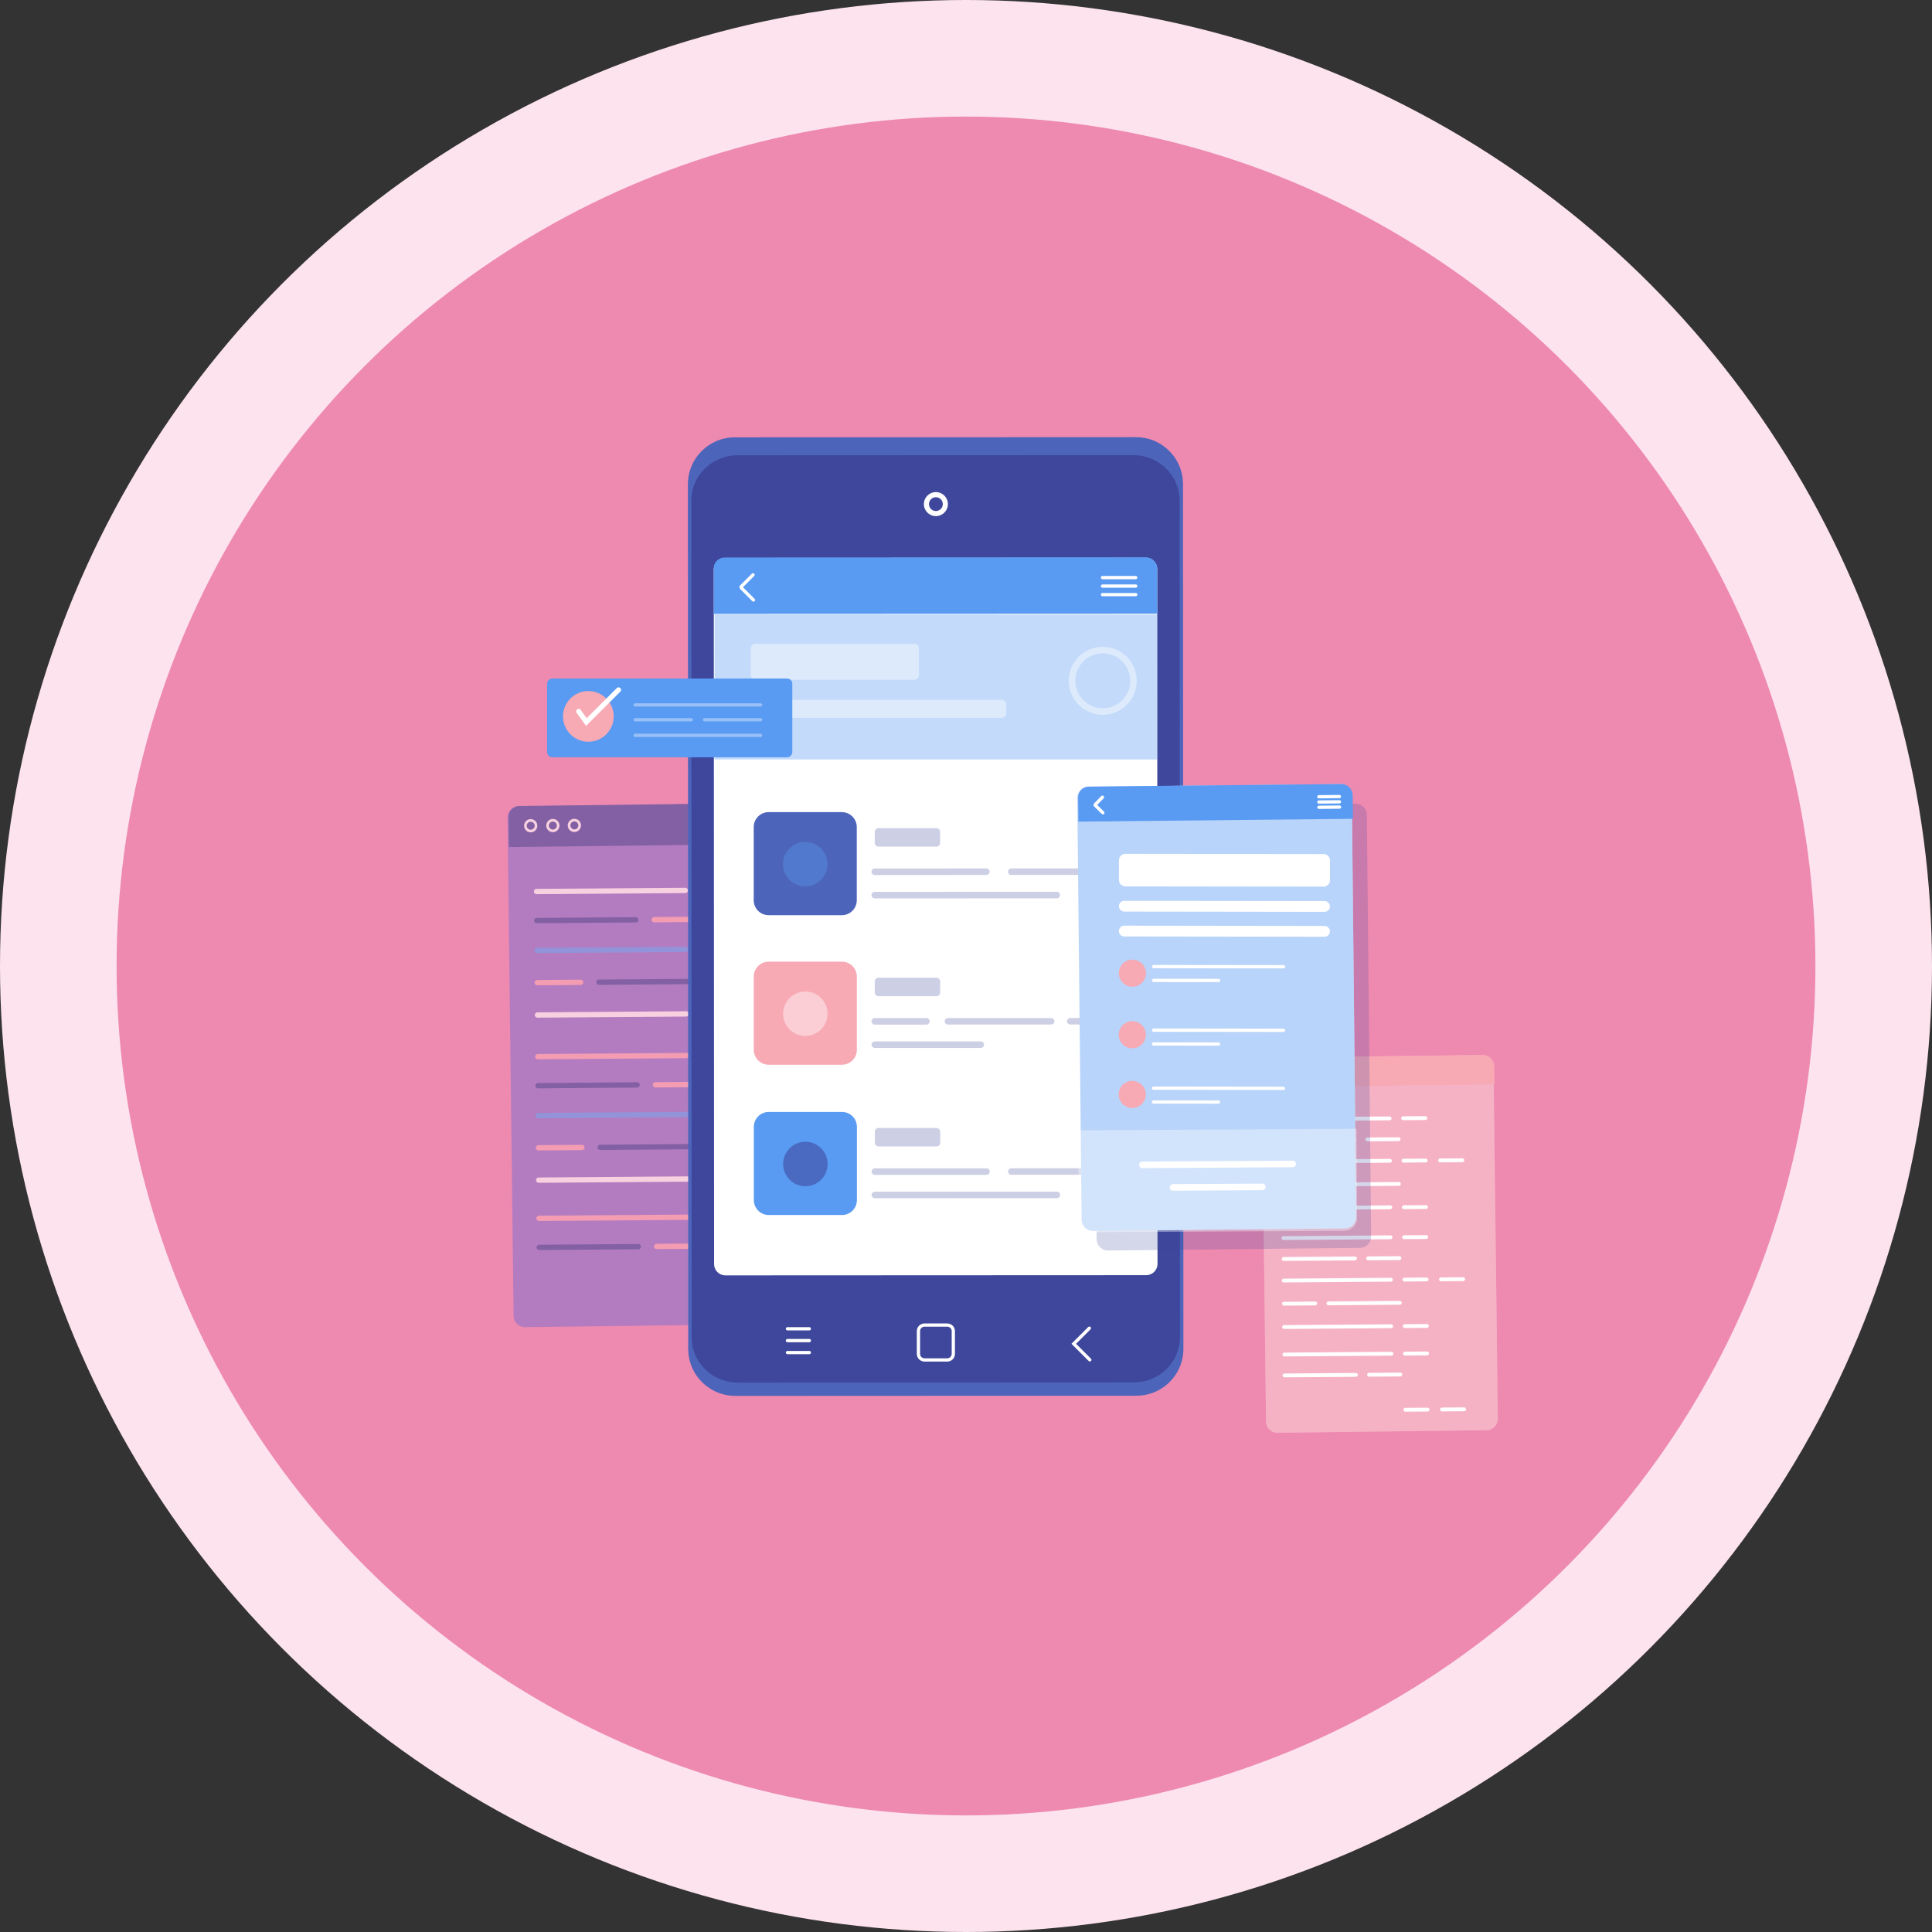
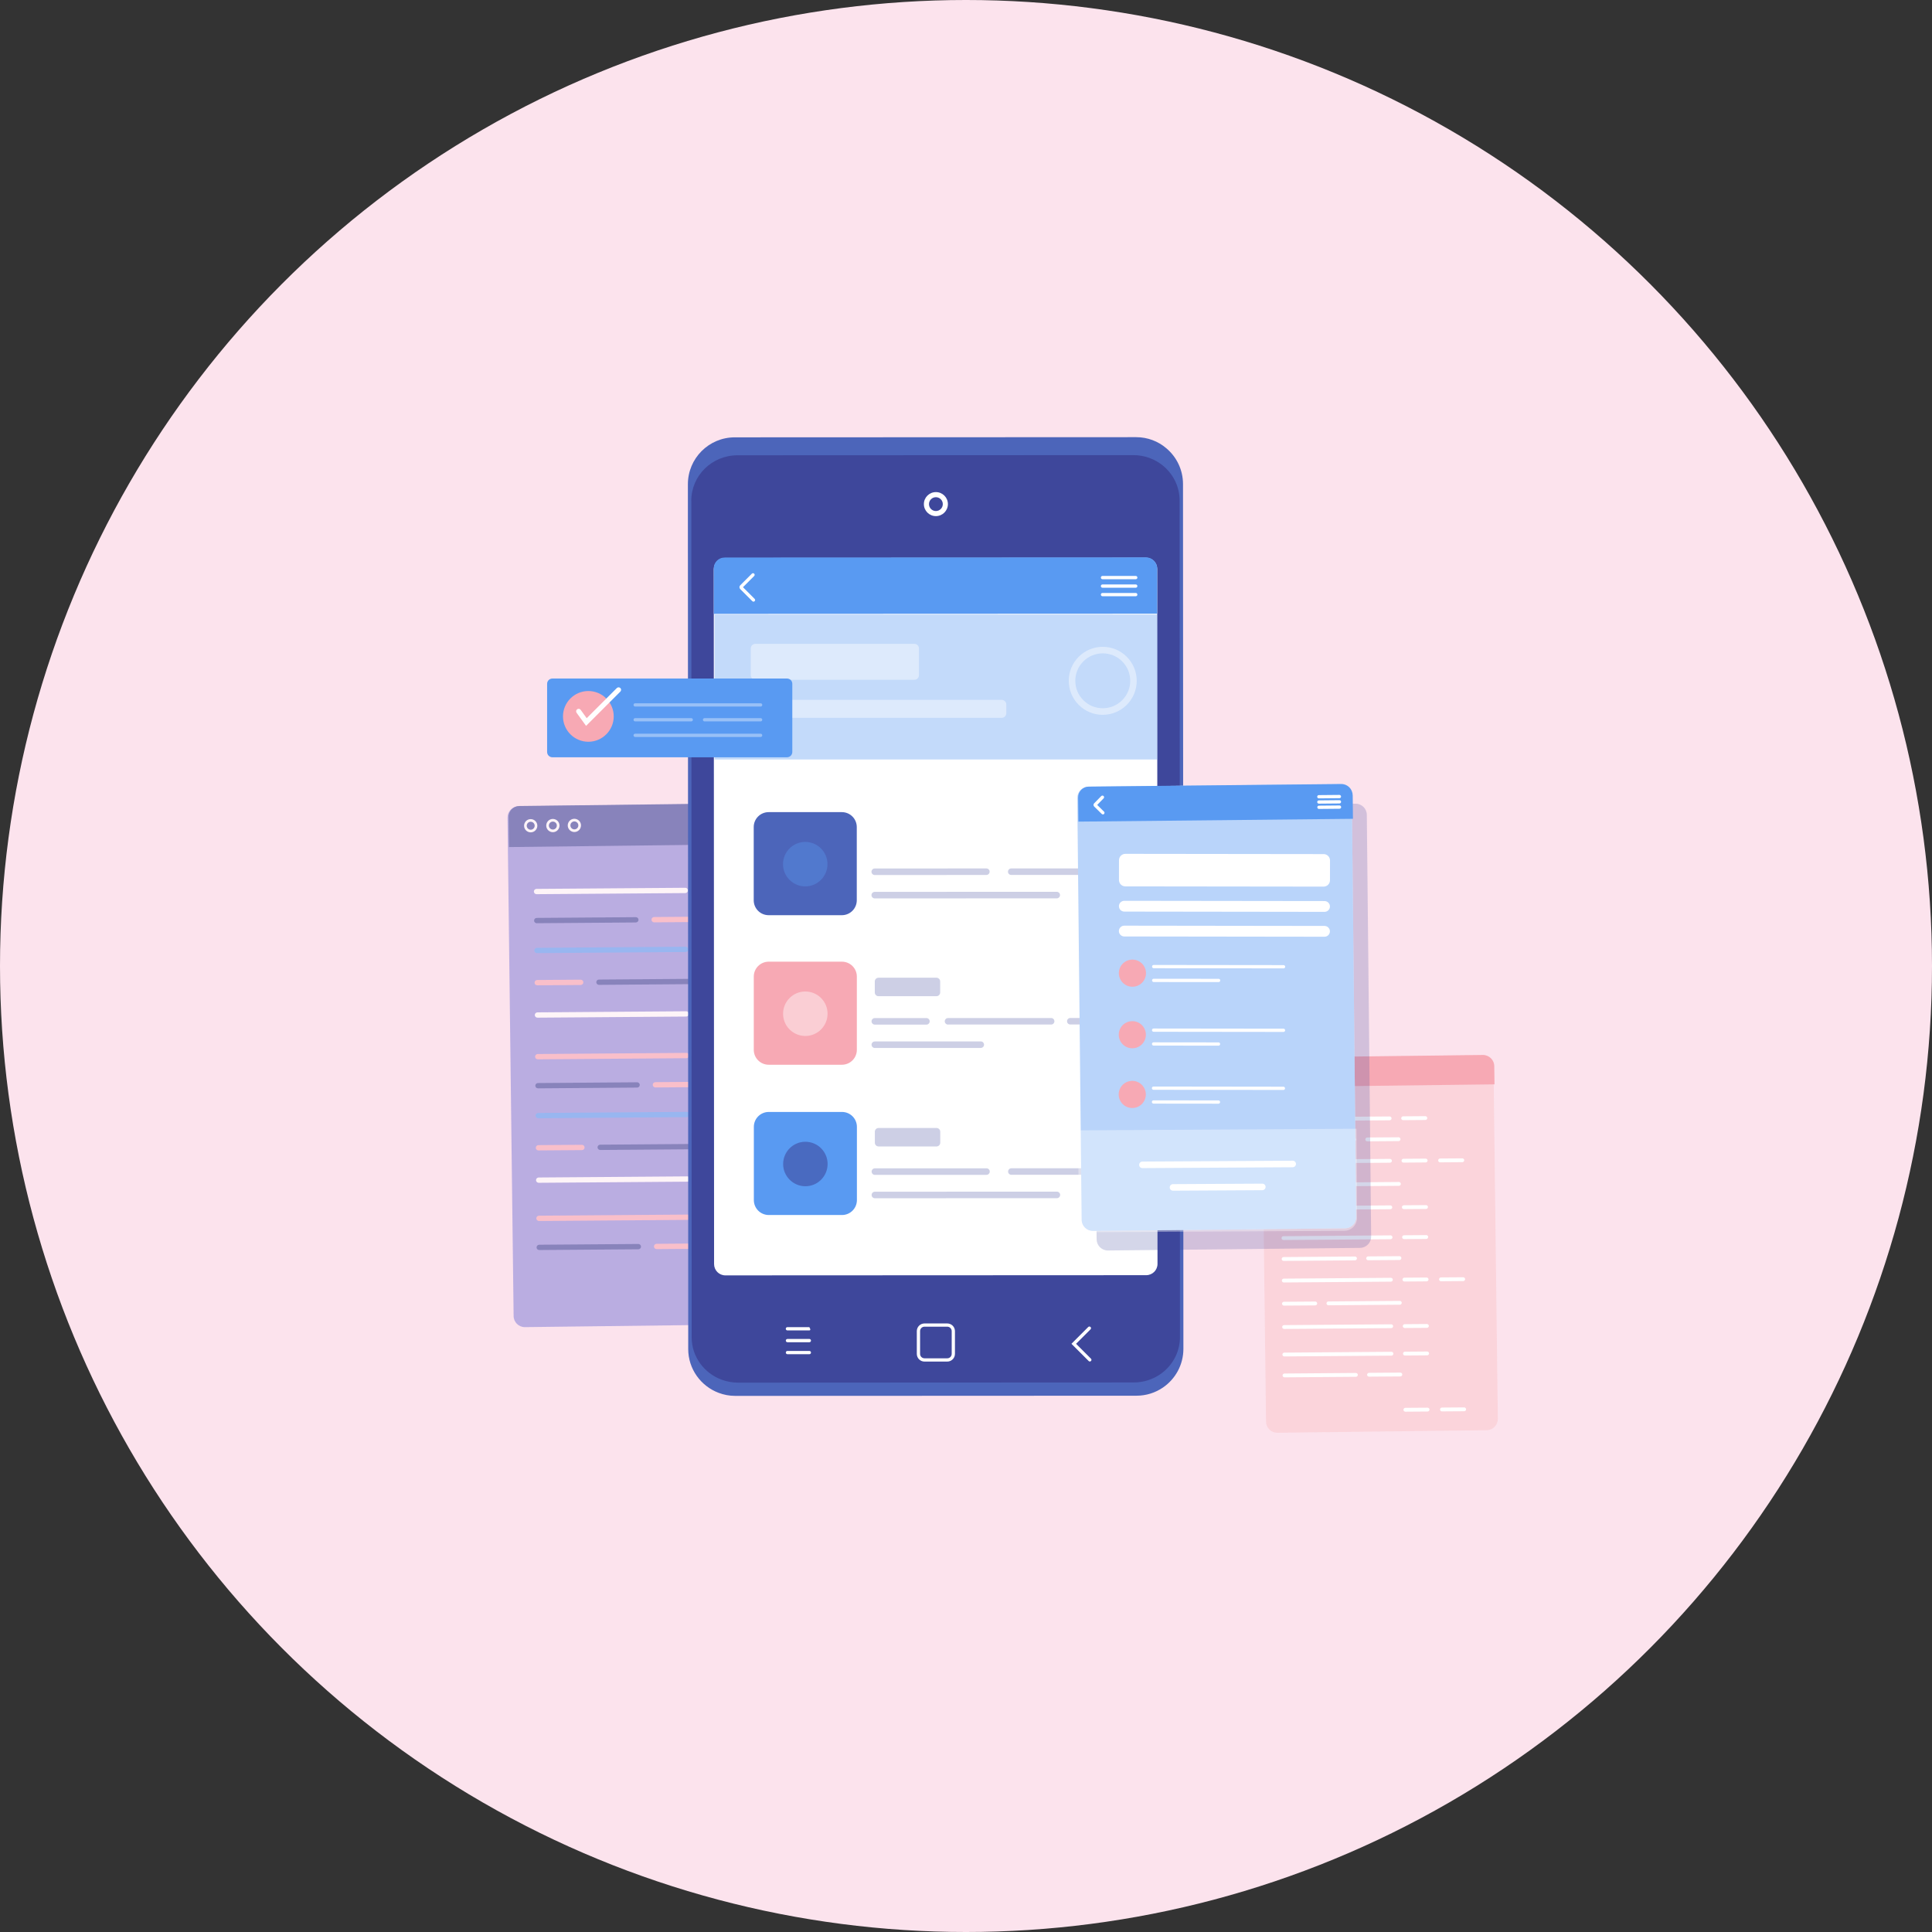
<svg xmlns="http://www.w3.org/2000/svg" width="137" height="137" viewBox="0 0 137 137" fill="none">
  <rect x="0" y="0" width="137" height="137" fill="#333333" stroke="none" />
  <circle cx="68.5" cy="68.5" r="68.5" fill="#FCE3ED" />
-   <circle cx="68.5" cy="68.5" r="60.233" fill="#EE89B0" />
  <g opacity="0.61">
    <path opacity="0.74" d="M58.008 56.916L36.775 57.175C36.336 57.181 35.984 57.541 35.989 57.981L36.421 93.322C36.426 93.761 36.787 94.114 37.227 94.108L58.459 93.849C58.899 93.843 59.251 93.483 59.246 93.043L58.814 57.702C58.809 57.263 58.448 56.91 58.008 56.916Z" fill="#6D6CD4" />
    <path d="M58.892 57.691L58.917 59.791L36.09 60.067L36.065 57.928C36.06 57.505 36.397 57.162 36.819 57.155L58.079 56.897C58.522 56.892 58.885 57.248 58.892 57.688V57.691Z" fill="#3E479B" />
    <path d="M37.636 59.023C37.376 59.023 37.165 58.817 37.163 58.557C37.163 58.297 37.369 58.086 37.629 58.084C37.889 58.084 38.1 58.29 38.103 58.55C38.103 58.81 37.896 59.021 37.636 59.023ZM37.632 58.272C37.476 58.272 37.351 58.399 37.351 58.555C37.351 58.71 37.478 58.836 37.634 58.836C37.789 58.836 37.915 58.708 37.915 58.552C37.915 58.397 37.787 58.272 37.632 58.272Z" fill="white" />
    <path d="M39.208 59.011C38.947 59.011 38.736 58.805 38.734 58.545C38.734 58.285 38.941 58.074 39.2 58.071C39.461 58.071 39.672 58.278 39.674 58.538C39.674 58.798 39.467 59.009 39.208 59.011ZM39.203 58.259C39.047 58.259 38.922 58.387 38.922 58.542C38.922 58.698 39.05 58.823 39.205 58.823C39.361 58.823 39.486 58.696 39.486 58.54C39.486 58.385 39.358 58.259 39.203 58.259Z" fill="white" />
    <path d="M40.732 59C40.472 59 40.261 58.794 40.259 58.533C40.259 58.274 40.465 58.062 40.725 58.06C40.985 58.06 41.197 58.267 41.199 58.527C41.199 58.786 40.992 58.998 40.732 59ZM40.728 58.248C40.572 58.248 40.447 58.376 40.447 58.531C40.447 58.687 40.575 58.812 40.73 58.812C40.886 58.812 41.011 58.684 41.011 58.529C41.011 58.373 40.883 58.248 40.728 58.248Z" fill="white" />
    <path d="M48.596 63.329L38.047 63.407C37.943 63.407 37.859 63.324 37.857 63.222C37.857 63.117 37.94 63.034 38.042 63.032L48.591 62.953C48.696 62.953 48.779 63.036 48.781 63.138C48.781 63.243 48.698 63.326 48.596 63.329Z" fill="white" />
    <path d="M52.11 63.303L49.921 63.319C49.817 63.319 49.733 63.235 49.731 63.133C49.731 63.029 49.814 62.945 49.916 62.943L52.105 62.927C52.209 62.927 52.293 63.01 52.295 63.112C52.295 63.217 52.212 63.3 52.11 63.303Z" fill="#3E479B" />
    <path d="M48.661 72.085L38.112 72.164C38.008 72.164 37.924 72.081 37.922 71.979C37.922 71.874 38.005 71.791 38.107 71.788L48.656 71.71C48.761 71.71 48.844 71.793 48.846 71.895C48.846 72 48.763 72.083 48.661 72.085Z" fill="white" />
    <path d="M52.177 72.06L49.988 72.076C49.884 72.076 49.8 71.993 49.798 71.891C49.798 71.786 49.882 71.703 49.984 71.7L52.172 71.684C52.277 71.684 52.36 71.768 52.363 71.87C52.363 71.974 52.279 72.058 52.177 72.06Z" fill="#599AF2" />
    <path d="M48.626 67.508L38.077 67.587C37.973 67.587 37.889 67.504 37.887 67.402C37.887 67.297 37.97 67.214 38.072 67.211L48.621 67.132C48.726 67.132 48.809 67.216 48.812 67.318C48.812 67.422 48.728 67.506 48.626 67.508Z" fill="#599AF2" />
    <path d="M52.142 67.483L49.953 67.5C49.849 67.5 49.766 67.416 49.763 67.314C49.763 67.21 49.847 67.126 49.949 67.124L52.138 67.107C52.242 67.107 52.325 67.191 52.328 67.293C52.328 67.397 52.244 67.481 52.142 67.483Z" fill="white" />
    <path d="M55.746 67.455L53.558 67.471C53.453 67.471 53.37 67.388 53.368 67.286C53.368 67.181 53.451 67.098 53.553 67.095L55.742 67.079C55.846 67.079 55.93 67.163 55.932 67.265C55.932 67.369 55.849 67.453 55.746 67.455Z" fill="#3E479B" />
    <path d="M45.093 65.413L38.061 65.466C37.956 65.466 37.873 65.382 37.871 65.28C37.871 65.176 37.954 65.092 38.056 65.09L45.089 65.037C45.193 65.037 45.277 65.12 45.279 65.222C45.279 65.327 45.196 65.41 45.093 65.413Z" fill="#3E479B" />
    <path d="M49.473 65.38L46.389 65.404C46.284 65.404 46.201 65.32 46.198 65.218C46.198 65.114 46.282 65.03 46.384 65.028L49.468 65.004C49.573 65.004 49.657 65.088 49.659 65.19C49.659 65.294 49.575 65.378 49.473 65.38Z" fill="#F7A9B4" />
    <path d="M49.505 69.783L42.473 69.837C42.369 69.837 42.285 69.753 42.283 69.651C42.283 69.546 42.366 69.463 42.468 69.461L49.501 69.407C49.605 69.407 49.689 69.491 49.691 69.593C49.691 69.697 49.608 69.781 49.505 69.783Z" fill="#3E479B" />
    <path d="M41.18 69.846L38.096 69.869C37.991 69.869 37.908 69.785 37.906 69.683C37.906 69.579 37.989 69.495 38.091 69.493L41.176 69.47C41.28 69.47 41.364 69.553 41.366 69.655C41.366 69.76 41.282 69.843 41.18 69.846Z" fill="#F7A9B4" />
    <path d="M48.684 75.038L38.135 75.117C38.031 75.117 37.947 75.034 37.945 74.931C37.945 74.827 38.028 74.743 38.131 74.741L48.679 74.662C48.784 74.662 48.867 74.746 48.87 74.848C48.87 74.952 48.786 75.036 48.684 75.038Z" fill="#F7A9B4" />
-     <path d="M52.2 75.012L50.011 75.028C49.907 75.028 49.824 74.945 49.821 74.843C49.821 74.738 49.905 74.655 50.007 74.653L52.196 74.636C52.3 74.636 52.384 74.72 52.386 74.822C52.386 74.926 52.302 75.01 52.2 75.012Z" fill="#3E479B" />
    <path d="M48.749 83.794L38.2 83.873C38.096 83.873 38.012 83.79 38.01 83.688C38.01 83.583 38.093 83.5 38.196 83.497L48.744 83.418C48.849 83.418 48.932 83.502 48.935 83.604C48.935 83.709 48.851 83.792 48.749 83.794Z" fill="white" />
    <path d="M52.265 83.769L50.077 83.785C49.972 83.785 49.889 83.702 49.886 83.6C49.886 83.495 49.97 83.412 50.072 83.409L52.261 83.393C52.365 83.393 52.449 83.477 52.451 83.579C52.451 83.683 52.367 83.767 52.265 83.769Z" fill="#599AF2" />
    <path d="M48.714 79.218L38.165 79.297C38.061 79.297 37.977 79.213 37.975 79.111C37.975 79.007 38.059 78.923 38.161 78.921L48.709 78.842C48.814 78.842 48.898 78.925 48.9 79.028C48.9 79.132 48.816 79.216 48.714 79.218Z" fill="#599AF2" />
    <path d="M52.23 79.192L50.042 79.209C49.937 79.209 49.854 79.125 49.851 79.023C49.851 78.918 49.935 78.835 50.037 78.833L52.226 78.816C52.33 78.816 52.414 78.9 52.416 79.002C52.416 79.106 52.333 79.19 52.23 79.192Z" fill="white" />
    <path d="M55.835 79.164L53.646 79.18C53.542 79.18 53.458 79.097 53.456 78.995C53.453 78.892 53.539 78.807 53.642 78.804L55.83 78.788C55.935 78.788 56.018 78.872 56.02 78.974C56.02 79.078 55.937 79.162 55.835 79.164Z" fill="#3E479B" />
    <path d="M45.182 77.122L38.149 77.175C38.045 77.175 37.961 77.091 37.959 76.989C37.959 76.885 38.042 76.801 38.145 76.799L45.177 76.746C45.282 76.746 45.365 76.829 45.367 76.931C45.367 77.036 45.284 77.119 45.182 77.122Z" fill="#3E479B" />
    <path d="M49.561 77.089L46.477 77.113C46.372 77.113 46.289 77.029 46.286 76.927C46.286 76.823 46.37 76.739 46.472 76.737L49.557 76.713C49.661 76.713 49.745 76.797 49.747 76.899C49.747 77.004 49.663 77.087 49.561 77.089Z" fill="#F7A9B4" />
    <path d="M49.594 81.492L42.561 81.546C42.457 81.546 42.373 81.462 42.371 81.36C42.371 81.255 42.455 81.172 42.557 81.17L49.589 81.116C49.694 81.116 49.777 81.2 49.779 81.302C49.779 81.406 49.696 81.49 49.594 81.492Z" fill="#3E479B" />
    <path d="M41.269 81.555L38.184 81.578C38.08 81.578 37.996 81.495 37.994 81.393C37.994 81.288 38.077 81.205 38.179 81.202L41.264 81.179C41.368 81.179 41.452 81.263 41.454 81.365C41.454 81.469 41.371 81.553 41.269 81.555Z" fill="#F7A9B4" />
    <path d="M48.77 86.503L38.221 86.582C38.117 86.582 38.033 86.498 38.031 86.396C38.031 86.292 38.114 86.208 38.216 86.206L48.765 86.127C48.87 86.127 48.953 86.21 48.956 86.313C48.956 86.417 48.872 86.501 48.77 86.503Z" fill="#F7A9B4" />
    <path d="M52.286 86.478L50.097 86.494C49.993 86.494 49.909 86.41 49.907 86.308C49.907 86.204 49.991 86.12 50.093 86.118L52.281 86.102C52.386 86.102 52.469 86.185 52.472 86.287C52.472 86.392 52.388 86.475 52.286 86.478Z" fill="#3E479B" />
    <path d="M52.328 92.006L50.139 92.022C50.035 92.022 49.951 91.939 49.949 91.836C49.949 91.732 50.032 91.648 50.135 91.646L52.323 91.63C52.428 91.63 52.511 91.713 52.514 91.816C52.514 91.92 52.43 92.004 52.328 92.006Z" fill="white" />
    <path d="M55.932 91.978L53.744 91.995C53.639 91.995 53.556 91.911 53.553 91.809C53.553 91.705 53.637 91.621 53.739 91.619L55.928 91.603C56.032 91.603 56.116 91.686 56.118 91.788C56.118 91.893 56.034 91.976 55.932 91.978Z" fill="#3E479B" />
    <path d="M45.27 88.588L38.237 88.641C38.133 88.641 38.049 88.558 38.047 88.456C38.047 88.351 38.131 88.268 38.233 88.265L45.265 88.212C45.37 88.212 45.453 88.296 45.456 88.398C45.456 88.502 45.372 88.586 45.27 88.588Z" fill="#3E479B" />
    <path d="M49.647 88.552L46.563 88.576C46.458 88.576 46.375 88.492 46.372 88.39C46.372 88.285 46.456 88.202 46.558 88.2L49.642 88.176C49.747 88.176 49.831 88.26 49.833 88.362C49.833 88.466 49.749 88.55 49.647 88.552Z" fill="#F7A9B4" />
  </g>
  <path d="M48.779 34.34V39.012L48.781 40.098L48.786 53.068L48.798 78.447L48.802 91.417V92.503V95.659C48.802 97.084 49.703 98.296 50.963 98.769C51.328 98.906 51.717 98.983 52.128 98.983H54.498L80.592 98.971C81.291 98.971 81.936 98.755 82.47 98.389C83.343 97.79 83.916 96.785 83.916 95.645L83.888 34.326C83.888 33.305 83.426 32.39 82.7 31.782C82.126 31.292 81.379 31 80.567 31L52.103 31.012C50.267 31.012 48.779 32.502 48.779 34.337V34.34Z" fill="#4C65BA" />
  <path d="M49.023 35.5V40.022L49.025 41.071L49.03 53.62L49.041 78.176L49.046 90.725V91.774V94.829C49.046 96.207 49.933 97.379 51.177 97.837C51.534 97.969 51.922 98.043 52.325 98.043H54.663L80.395 98.031C81.082 98.031 81.72 97.823 82.247 97.468C83.108 96.887 83.672 95.915 83.672 94.815L83.647 35.489C83.647 34.5 83.189 33.616 82.475 33.026C81.904 32.557 81.17 32.272 80.367 32.272L52.298 32.284C50.487 32.284 49.02 33.725 49.02 35.503L49.023 35.5Z" fill="#3E479B" />
  <path d="M82.059 40.344L82.08 89.625C82.08 90.066 81.723 90.421 81.284 90.424L51.434 90.438C50.993 90.438 50.638 90.08 50.636 89.641L50.615 40.361C50.615 39.92 50.972 39.562 51.411 39.562L81.261 39.548C81.702 39.548 82.057 39.906 82.059 40.344Z" fill="white" />
  <path d="M82.059 40.323V43.519L50.617 43.533V40.3C50.617 39.878 50.956 39.536 51.379 39.536L81.256 39.523C81.7 39.523 82.059 39.882 82.059 40.323Z" fill="#599AF2" />
  <path d="M78.178 41.073C78.114 41.073 78.062 41.022 78.062 40.957C78.062 40.892 78.114 40.841 78.178 40.841H80.537C80.602 40.841 80.653 40.892 80.653 40.957C80.653 41.022 80.602 41.073 80.537 41.073H78.178Z" fill="white" />
  <path d="M78.179 41.676C78.114 41.676 78.063 41.625 78.063 41.56C78.063 41.495 78.114 41.444 78.179 41.444H80.537C80.602 41.444 80.653 41.495 80.653 41.56C80.653 41.625 80.602 41.676 80.537 41.676H78.179Z" fill="white" />
  <path d="M78.179 42.28C78.114 42.28 78.063 42.229 78.063 42.164C78.063 42.099 78.114 42.048 78.179 42.048H80.537C80.602 42.048 80.653 42.099 80.653 42.164C80.653 42.229 80.602 42.28 80.537 42.28H78.179Z" fill="white" />
  <path d="M53.428 42.663C53.398 42.663 53.367 42.651 53.347 42.628L52.49 41.772C52.416 41.697 52.416 41.577 52.49 41.505L53.314 40.681C53.361 40.634 53.432 40.634 53.479 40.681C53.525 40.725 53.525 40.799 53.479 40.846L52.685 41.639L53.511 42.466C53.558 42.51 53.558 42.584 53.511 42.63C53.488 42.654 53.458 42.665 53.43 42.665L53.428 42.663Z" fill="white" />
  <path d="M66.365 36.598C65.896 36.598 65.513 36.218 65.513 35.746C65.513 35.278 65.894 34.895 66.365 34.895C66.834 34.895 67.217 35.275 67.217 35.746C67.217 36.215 66.836 36.598 66.365 36.598ZM66.365 35.257C66.093 35.257 65.875 35.477 65.875 35.749C65.875 36.018 66.096 36.238 66.365 36.238C66.495 36.238 66.618 36.187 66.711 36.094C66.804 36.002 66.855 35.879 66.855 35.746C66.855 35.614 66.804 35.493 66.711 35.401C66.618 35.308 66.495 35.257 66.365 35.257Z" fill="white" />
  <path d="M65.557 96.551C65.255 96.551 65.012 96.305 65.012 96.005V94.392C65.012 94.09 65.255 93.847 65.557 93.847H67.17C67.472 93.847 67.716 94.09 67.716 94.392V96.005C67.716 96.307 67.472 96.551 67.17 96.551H65.557ZM67.17 94.076H65.557C65.383 94.076 65.244 94.218 65.244 94.392V96.005C65.244 96.179 65.385 96.319 65.559 96.319H67.173C67.347 96.319 67.486 96.177 67.486 96.003V94.39C67.486 94.216 67.344 94.076 67.17 94.076Z" fill="white" />
-   <path d="M55.837 94.341C55.772 94.341 55.721 94.29 55.721 94.225C55.721 94.16 55.772 94.109 55.837 94.109H57.39C57.455 94.109 57.506 94.16 57.506 94.225C57.506 94.29 57.455 94.341 57.39 94.341H55.837Z" fill="white" />
+   <path d="M55.837 94.341C55.772 94.341 55.721 94.29 55.721 94.225C55.721 94.16 55.772 94.109 55.837 94.109H57.39C57.506 94.29 57.455 94.341 57.39 94.341H55.837Z" fill="white" />
  <path d="M55.839 95.179C55.774 95.179 55.723 95.128 55.723 95.063C55.723 94.998 55.774 94.947 55.839 94.947H57.392C57.457 94.947 57.508 94.998 57.508 95.063C57.508 95.128 57.457 95.179 57.392 95.179H55.839Z" fill="white" />
  <path d="M55.839 96.028C55.774 96.028 55.723 95.977 55.723 95.912C55.723 95.847 55.774 95.796 55.839 95.796H57.392C57.457 95.796 57.508 95.847 57.508 95.912C57.508 95.977 57.457 96.028 57.392 96.028H55.839Z" fill="white" />
  <path d="M77.28 96.546C77.25 96.546 77.22 96.534 77.199 96.511L75.978 95.29L77.167 94.1C77.213 94.053 77.285 94.053 77.331 94.1C77.378 94.146 77.378 94.218 77.331 94.264L76.305 95.29L77.362 96.346C77.408 96.393 77.408 96.465 77.362 96.511C77.338 96.534 77.308 96.546 77.28 96.546Z" fill="white" />
  <path opacity="0.36" d="M82.064 43.575H50.668V53.856H82.064V43.575Z" fill="#599AF2" />
  <path opacity="0.43" d="M64.838 45.655H53.565C53.384 45.655 53.238 45.801 53.238 45.982V47.876C53.238 48.057 53.384 48.203 53.565 48.203H64.838C65.019 48.203 65.165 48.057 65.165 47.876V45.982C65.165 45.801 65.019 45.655 64.838 45.655Z" fill="white" />
  <path opacity="0.43" d="M71.03 49.628H53.565C53.384 49.628 53.238 49.775 53.238 49.956V50.575C53.238 50.756 53.384 50.903 53.565 50.903H71.03C71.211 50.903 71.357 50.756 71.357 50.575V49.956C71.357 49.775 71.211 49.628 71.03 49.628Z" fill="white" />
  <path opacity="0.43" d="M78.197 50.689C77.554 50.689 76.948 50.438 76.493 49.983C76.039 49.528 75.788 48.922 75.786 48.279C75.786 47.637 76.036 47.031 76.491 46.574C76.946 46.119 77.552 45.868 78.195 45.866C78.838 45.866 79.444 46.116 79.898 46.571C80.353 47.026 80.604 47.632 80.606 48.275C80.606 48.918 80.356 49.523 79.901 49.981C79.446 50.436 78.84 50.686 78.197 50.689ZM78.197 46.33C77.677 46.33 77.188 46.532 76.821 46.901C76.454 47.27 76.25 47.757 76.252 48.277C76.252 48.797 76.454 49.287 76.823 49.654C77.19 50.02 77.68 50.222 78.199 50.222C78.719 50.222 79.209 50.02 79.576 49.651C79.942 49.282 80.147 48.795 80.144 48.275C80.144 47.755 79.942 47.265 79.573 46.898C79.207 46.532 78.717 46.33 78.197 46.33Z" fill="white" />
  <path d="M59.697 57.589H54.505C53.92 57.589 53.447 58.063 53.447 58.647V63.839C53.447 64.424 53.92 64.897 54.505 64.897H59.697C60.281 64.897 60.755 64.424 60.755 63.839V58.647C60.755 58.063 60.281 57.589 59.697 57.589Z" fill="#4C65BA" />
  <g opacity="0.36">
    <path d="M58.678 61.277C58.678 62.147 57.972 62.855 57.102 62.855C56.232 62.855 55.524 62.149 55.524 61.279C55.524 60.409 56.229 59.701 57.1 59.701C57.97 59.701 58.678 60.406 58.678 61.277Z" fill="#599AF2" />
  </g>
  <g opacity="0.26">
-     <path d="M66.4 58.724H62.292C62.146 58.724 62.027 58.843 62.027 58.989V59.771C62.027 59.917 62.146 60.035 62.292 60.035H66.4C66.546 60.035 66.664 59.917 66.664 59.771V58.989C66.664 58.843 66.546 58.724 66.4 58.724Z" fill="#3E479B" />
    <path d="M62.029 62.049C61.902 62.049 61.797 61.945 61.797 61.817C61.797 61.69 61.902 61.585 62.029 61.585L69.944 61.581C70.072 61.581 70.176 61.685 70.176 61.813C70.176 61.94 70.072 62.045 69.944 62.045L62.029 62.049Z" fill="#3E479B" />
    <path d="M62.029 63.707C61.902 63.707 61.797 63.603 61.797 63.475C61.797 63.347 61.902 63.243 62.029 63.243L74.936 63.238C75.064 63.238 75.168 63.343 75.168 63.47C75.168 63.598 75.064 63.703 74.936 63.703L62.029 63.707Z" fill="#3E479B" />
    <path d="M71.708 62.045C71.58 62.045 71.476 61.94 71.476 61.813C71.476 61.685 71.58 61.581 71.708 61.581H79.622C79.75 61.578 79.854 61.68 79.854 61.808C79.854 61.936 79.75 62.04 79.622 62.04H71.708V62.045Z" fill="#3E479B" />
  </g>
  <path d="M59.706 78.849H54.514C53.93 78.849 53.456 79.323 53.456 79.907V85.099C53.456 85.684 53.93 86.158 54.514 86.158H59.706C60.291 86.158 60.764 85.684 60.764 85.099V79.907C60.764 79.323 60.291 78.849 59.706 78.849Z" fill="#599AF2" />
  <g opacity="0.57">
    <path d="M58.687 82.539C58.687 83.41 57.982 84.118 57.111 84.118C56.241 84.118 55.533 83.412 55.533 82.542C55.533 81.671 56.239 80.963 57.109 80.963C57.979 80.963 58.687 81.669 58.687 82.539Z" fill="#3E479B" />
  </g>
  <g opacity="0.26">
    <path d="M66.409 79.986H62.301C62.155 79.986 62.036 80.104 62.036 80.25V81.033C62.036 81.179 62.155 81.297 62.301 81.297H66.409C66.555 81.297 66.674 81.179 66.674 81.033V80.25C66.674 80.104 66.555 79.986 66.409 79.986Z" fill="#3E479B" />
    <path d="M62.039 83.312C61.911 83.312 61.807 83.207 61.807 83.08C61.807 82.952 61.911 82.847 62.039 82.847H69.953V82.845C70.081 82.845 70.185 82.95 70.185 83.077C70.185 83.205 70.081 83.309 69.953 83.309H62.039V83.312Z" fill="#3E479B" />
    <path d="M62.039 84.969C61.911 84.969 61.807 84.865 61.807 84.737C61.807 84.61 61.911 84.505 62.039 84.505L74.945 84.501C75.073 84.501 75.178 84.605 75.178 84.733C75.178 84.86 75.073 84.965 74.945 84.965L62.039 84.969Z" fill="#3E479B" />
    <path d="M71.717 83.308C71.59 83.308 71.485 83.203 71.485 83.075C71.485 82.948 71.59 82.843 71.717 82.843H79.632C79.759 82.841 79.864 82.943 79.864 83.073C79.864 83.203 79.759 83.305 79.632 83.305H71.717V83.308Z" fill="#3E479B" />
  </g>
  <path d="M59.702 68.193H54.51C53.925 68.193 53.451 68.667 53.451 69.252V74.444C53.451 75.028 53.925 75.502 54.51 75.502H59.702C60.286 75.502 60.76 75.028 60.76 74.444V69.252C60.76 68.667 60.286 68.193 59.702 68.193Z" fill="#F7A9B4" />
  <path opacity="0.43" d="M58.683 71.883C58.683 72.754 57.977 73.462 57.107 73.462C56.236 73.462 55.529 72.756 55.529 71.886C55.529 71.016 56.234 70.308 57.104 70.308C57.975 70.308 58.683 71.013 58.683 71.883Z" fill="white" />
  <g opacity="0.26">
    <path d="M66.404 69.331H62.296C62.15 69.331 62.032 69.449 62.032 69.595V70.377C62.032 70.523 62.15 70.642 62.296 70.642H66.404C66.551 70.642 66.669 70.523 66.669 70.377V69.595C66.669 69.449 66.551 69.331 66.404 69.331Z" fill="#3E479B" />
    <path d="M62.034 72.657C61.906 72.657 61.802 72.552 61.802 72.424C61.802 72.297 61.906 72.192 62.034 72.192H65.694C65.822 72.192 65.926 72.297 65.926 72.424C65.926 72.552 65.822 72.657 65.694 72.657H62.034Z" fill="#3E479B" />
    <path d="M62.034 74.314C61.906 74.314 61.802 74.209 61.802 74.082C61.802 73.954 61.906 73.85 62.034 73.85H69.547V73.847C69.675 73.847 69.779 73.952 69.779 74.079C69.779 74.207 69.675 74.311 69.547 74.311H62.034V74.314Z" fill="#3E479B" />
    <path d="M67.226 72.654C67.098 72.654 66.994 72.55 66.994 72.422C66.994 72.294 67.098 72.19 67.226 72.19H74.537C74.665 72.188 74.769 72.29 74.769 72.42C74.769 72.55 74.665 72.652 74.537 72.652H67.226V72.654Z" fill="#3E479B" />
    <path d="M75.897 72.649C75.769 72.649 75.665 72.545 75.665 72.417C75.665 72.29 75.769 72.185 75.897 72.185H79.557C79.685 72.185 79.789 72.287 79.789 72.415C79.789 72.543 79.685 72.647 79.557 72.647H75.897V72.649Z" fill="#3E479B" />
  </g>
  <path opacity="0.39" d="M105.101 74.822L90.255 75.003C89.816 75.008 89.464 75.369 89.469 75.809L89.775 100.813C89.78 101.252 90.141 101.604 90.58 101.599L105.426 101.418C105.866 101.412 106.218 101.052 106.213 100.612L105.907 75.608C105.902 75.168 105.541 74.816 105.101 74.822Z" fill="white" />
  <path opacity="0.39" d="M105.101 74.822L90.255 75.003C89.816 75.008 89.464 75.369 89.469 75.809L89.775 100.813C89.78 101.252 90.141 101.604 90.58 101.599L105.426 101.418C105.866 101.412 106.218 101.052 106.213 100.612L105.907 75.608C105.902 75.168 105.541 74.816 105.101 74.822Z" fill="#F7A9B4" />
  <path d="M105.96 75.604L105.977 76.892L89.54 77.092L89.523 75.764C89.519 75.342 89.855 74.998 90.278 74.991L105.15 74.81C105.594 74.805 105.956 75.161 105.963 75.602L105.96 75.604Z" fill="#F7A9B4" />
  <path d="M90.651 76.337C90.466 76.337 90.312 76.189 90.31 76.001C90.31 75.815 90.459 75.662 90.647 75.66C90.832 75.66 90.986 75.808 90.988 75.996C90.988 76.182 90.839 76.335 90.651 76.337ZM90.647 75.797C90.535 75.797 90.445 75.889 90.445 76.001C90.445 76.112 90.538 76.203 90.649 76.203C90.76 76.203 90.851 76.11 90.851 75.999C90.851 75.887 90.758 75.797 90.647 75.797Z" fill="white" />
  <path d="M91.782 76.331C91.596 76.331 91.443 76.183 91.44 75.995C91.438 75.806 91.589 75.656 91.777 75.653C91.963 75.653 92.116 75.802 92.118 75.99C92.118 76.175 91.97 76.329 91.782 76.331ZM91.777 75.79C91.665 75.79 91.575 75.883 91.575 75.995C91.575 76.106 91.668 76.196 91.779 76.196C91.891 76.196 91.981 76.104 91.981 75.992C91.981 75.881 91.888 75.79 91.777 75.79Z" fill="white" />
  <path d="M92.882 76.321C92.696 76.321 92.543 76.173 92.54 75.985C92.54 75.799 92.689 75.646 92.877 75.644C93.063 75.644 93.216 75.792 93.218 75.98C93.218 76.166 93.07 76.319 92.882 76.321ZM92.877 75.781C92.766 75.781 92.675 75.873 92.675 75.985C92.675 76.096 92.768 76.187 92.879 76.187C92.991 76.187 93.081 76.094 93.081 75.982C93.081 75.871 92.989 75.781 92.877 75.781Z" fill="white" />
  <path d="M98.543 79.441L90.946 79.499C90.872 79.499 90.809 79.438 90.809 79.364C90.809 79.29 90.87 79.227 90.944 79.227L98.54 79.169C98.615 79.169 98.677 79.229 98.677 79.304C98.677 79.378 98.617 79.441 98.543 79.441Z" fill="white" />
  <path d="M101.075 79.42L99.499 79.432C99.424 79.432 99.362 79.371 99.362 79.297C99.362 79.223 99.422 79.16 99.496 79.16L101.072 79.148C101.147 79.148 101.209 79.209 101.209 79.283C101.209 79.357 101.149 79.42 101.075 79.42Z" fill="white" />
  <path d="M98.591 85.747L90.995 85.805C90.921 85.805 90.858 85.745 90.858 85.671C90.858 85.596 90.918 85.534 90.993 85.534L98.589 85.476C98.663 85.476 98.726 85.536 98.726 85.61C98.726 85.684 98.666 85.747 98.591 85.747Z" fill="white" />
  <path d="M101.123 85.728L99.547 85.74C99.473 85.74 99.411 85.679 99.411 85.605C99.411 85.531 99.471 85.468 99.545 85.468L101.121 85.457C101.195 85.457 101.258 85.517 101.258 85.591C101.258 85.665 101.198 85.728 101.123 85.728Z" fill="white" />
  <path d="M98.566 82.449L90.969 82.507C90.895 82.507 90.832 82.447 90.832 82.372C90.832 82.298 90.893 82.235 90.967 82.235L98.563 82.177C98.638 82.177 98.7 82.238 98.7 82.312C98.7 82.386 98.64 82.449 98.566 82.449Z" fill="white" />
  <path d="M101.098 82.43L99.522 82.442C99.448 82.442 99.385 82.382 99.385 82.307C99.385 82.233 99.445 82.17 99.52 82.17L101.096 82.159C101.17 82.159 101.232 82.219 101.232 82.293C101.232 82.368 101.172 82.43 101.098 82.43Z" fill="white" />
  <path d="M103.695 82.411L102.119 82.423C102.045 82.423 101.982 82.362 101.982 82.288C101.982 82.214 102.043 82.151 102.117 82.151L103.693 82.14C103.767 82.14 103.83 82.2 103.83 82.274C103.83 82.349 103.769 82.411 103.695 82.411Z" fill="white" />
  <path d="M96.022 80.94L90.958 80.98C90.883 80.98 90.821 80.919 90.821 80.845C90.821 80.771 90.881 80.708 90.955 80.708L96.02 80.668C96.094 80.668 96.157 80.729 96.157 80.803C96.157 80.877 96.096 80.94 96.022 80.94Z" fill="white" />
  <path d="M99.176 80.917L96.955 80.933C96.881 80.933 96.818 80.873 96.818 80.798C96.818 80.724 96.879 80.661 96.953 80.661L99.174 80.645C99.248 80.645 99.311 80.705 99.311 80.78C99.311 80.854 99.251 80.917 99.176 80.917Z" fill="white" />
  <path d="M99.199 84.088L94.135 84.127C94.061 84.127 93.998 84.067 93.998 83.992C93.998 83.918 94.058 83.855 94.133 83.855L99.197 83.816C99.271 83.816 99.334 83.876 99.334 83.951C99.334 84.025 99.274 84.088 99.199 84.088Z" fill="white" />
  <path d="M93.204 84.133L90.983 84.15C90.909 84.15 90.846 84.089 90.846 84.015C90.846 83.941 90.907 83.878 90.981 83.878L93.202 83.862C93.276 83.862 93.339 83.922 93.339 83.996C93.339 84.071 93.279 84.133 93.204 84.133Z" fill="white" />
  <path d="M98.608 87.873L91.011 87.931C90.937 87.931 90.874 87.87 90.874 87.796C90.874 87.722 90.934 87.659 91.009 87.659L98.605 87.601C98.68 87.601 98.742 87.661 98.742 87.736C98.742 87.81 98.682 87.873 98.608 87.873Z" fill="white" />
  <path d="M101.14 87.855L99.564 87.866C99.49 87.866 99.427 87.806 99.427 87.731C99.427 87.657 99.487 87.595 99.561 87.595L101.137 87.583C101.212 87.583 101.274 87.643 101.274 87.718C101.274 87.792 101.214 87.855 101.14 87.855Z" fill="white" />
  <path d="M98.654 94.179L91.057 94.237C90.983 94.237 90.921 94.177 90.921 94.102C90.921 94.028 90.981 93.965 91.055 93.965L98.652 93.907C98.726 93.907 98.788 93.968 98.788 94.042C98.788 94.116 98.728 94.179 98.654 94.179Z" fill="white" />
  <path d="M101.186 94.16L99.61 94.171C99.536 94.171 99.473 94.111 99.473 94.037C99.473 93.963 99.534 93.9 99.608 93.9L101.184 93.888C101.258 93.888 101.321 93.948 101.321 94.023C101.321 94.097 101.26 94.16 101.186 94.16Z" fill="white" />
  <path d="M98.631 90.883L91.034 90.941C90.96 90.941 90.897 90.881 90.897 90.806C90.897 90.732 90.958 90.669 91.032 90.669L98.628 90.611C98.703 90.611 98.765 90.672 98.765 90.746C98.765 90.82 98.705 90.883 98.631 90.883Z" fill="white" />
  <path d="M101.163 90.862L99.587 90.874C99.513 90.874 99.45 90.813 99.45 90.739C99.45 90.665 99.51 90.602 99.585 90.602L101.161 90.59C101.235 90.59 101.297 90.651 101.297 90.725C101.297 90.799 101.237 90.862 101.163 90.862Z" fill="white" />
  <path d="M103.758 90.843L102.182 90.855C102.107 90.855 102.045 90.795 102.045 90.72C102.045 90.646 102.105 90.583 102.179 90.583L103.755 90.572C103.83 90.572 103.892 90.632 103.892 90.706C103.892 90.781 103.832 90.843 103.758 90.843Z" fill="white" />
  <path d="M96.087 89.372L91.023 89.412C90.948 89.412 90.886 89.351 90.886 89.277C90.886 89.203 90.946 89.14 91.02 89.14L96.085 89.101C96.159 89.101 96.222 89.161 96.222 89.235C96.222 89.309 96.161 89.372 96.087 89.372Z" fill="white" />
  <path d="M99.239 89.349L97.018 89.365C96.943 89.365 96.881 89.305 96.881 89.23C96.881 89.156 96.941 89.093 97.015 89.093L99.237 89.077C99.311 89.077 99.373 89.138 99.373 89.212C99.373 89.286 99.313 89.349 99.239 89.349Z" fill="white" />
  <path d="M99.264 92.519L94.2 92.559C94.126 92.559 94.063 92.498 94.063 92.424C94.063 92.35 94.124 92.287 94.198 92.287L99.262 92.248C99.336 92.248 99.399 92.308 99.399 92.382C99.399 92.456 99.339 92.519 99.264 92.519Z" fill="white" />
  <path d="M93.267 92.566L91.046 92.582C90.972 92.582 90.909 92.521 90.909 92.447C90.909 92.373 90.969 92.31 91.044 92.31L93.265 92.294C93.339 92.294 93.402 92.354 93.402 92.429C93.402 92.503 93.341 92.566 93.267 92.566Z" fill="white" />
  <path d="M98.67 96.129L91.074 96.186C90.999 96.186 90.937 96.126 90.937 96.052C90.937 95.978 90.997 95.915 91.071 95.915L98.668 95.857C98.742 95.857 98.805 95.917 98.805 95.992C98.805 96.066 98.745 96.129 98.67 96.129Z" fill="white" />
  <path d="M101.202 96.109L99.626 96.121C99.552 96.121 99.49 96.061 99.49 95.986C99.49 95.912 99.55 95.85 99.624 95.85L101.2 95.838C101.274 95.838 101.337 95.898 101.337 95.972C101.337 96.047 101.277 96.109 101.202 96.109Z" fill="white" />
  <path d="M101.233 100.092L99.657 100.104C99.582 100.104 99.52 100.044 99.52 99.969C99.52 99.895 99.58 99.832 99.654 99.832L101.23 99.821C101.305 99.821 101.367 99.881 101.367 99.955C101.367 100.03 101.307 100.092 101.233 100.092Z" fill="white" />
  <path d="M103.827 100.072L102.251 100.083C102.177 100.083 102.115 100.023 102.115 99.949C102.115 99.875 102.175 99.812 102.249 99.812L103.825 99.8C103.899 99.8 103.962 99.861 103.962 99.935C103.962 100.009 103.902 100.072 103.827 100.072Z" fill="white" />
  <path d="M96.15 97.63L91.085 97.669C91.011 97.669 90.948 97.609 90.948 97.535C90.948 97.46 91.009 97.398 91.083 97.398L96.147 97.358C96.222 97.358 96.284 97.419 96.284 97.493C96.284 97.567 96.224 97.63 96.15 97.63Z" fill="white" />
  <path d="M99.302 97.604L97.08 97.62C97.006 97.62 96.943 97.56 96.943 97.486C96.943 97.411 97.004 97.349 97.078 97.349L99.299 97.332C99.374 97.332 99.436 97.393 99.436 97.467C99.436 97.541 99.376 97.604 99.302 97.604Z" fill="white" />
  <path opacity="0.22" d="M96.118 56.99L78.243 57.174C77.803 57.179 77.451 57.539 77.455 57.979L77.763 87.885C77.768 88.325 78.128 88.677 78.567 88.673L96.442 88.489C96.882 88.484 97.235 88.124 97.23 87.684L96.922 57.778C96.918 57.339 96.558 56.986 96.118 56.99Z" fill="#3E479B" />
  <path d="M95.055 55.604L77.18 55.788C76.74 55.792 76.387 56.152 76.392 56.592L76.7 86.498C76.704 86.938 77.064 87.29 77.504 87.286L95.379 87.102C95.819 87.097 96.171 86.737 96.167 86.298L95.859 56.392C95.854 55.952 95.494 55.599 95.055 55.604Z" fill="white" />
  <path opacity="0.42" d="M95.055 55.604L77.18 55.788C76.74 55.792 76.387 56.152 76.392 56.592L76.7 86.498C76.704 86.938 77.064 87.29 77.504 87.286L95.379 87.102C95.819 87.097 96.171 86.737 96.167 86.298L95.859 56.392C95.854 55.952 95.494 55.599 95.055 55.604Z" fill="#599AF2" />
  <path d="M95.922 56.389L95.939 58.062L76.47 58.262L76.452 56.549C76.447 56.127 76.786 55.783 77.206 55.779L95.108 55.595C95.551 55.591 95.913 55.946 95.918 56.389H95.922Z" fill="#599AF2" />
  <path d="M93.52 56.614C93.457 56.614 93.404 56.563 93.404 56.498C93.404 56.433 93.455 56.382 93.52 56.382L94.98 56.368C95.033 56.368 95.096 56.419 95.096 56.484C95.096 56.549 95.045 56.6 94.98 56.6L93.52 56.614Z" fill="white" />
  <path d="M93.522 56.988C93.46 56.988 93.406 56.937 93.406 56.872C93.406 56.807 93.457 56.756 93.522 56.756L94.982 56.742C95.045 56.742 95.098 56.793 95.098 56.858C95.098 56.923 95.047 56.974 94.982 56.974L93.522 56.988Z" fill="white" />
  <path d="M93.527 57.362C93.464 57.362 93.411 57.311 93.411 57.246C93.411 57.181 93.462 57.13 93.527 57.13L94.987 57.116C95.05 57.116 95.103 57.167 95.103 57.232C95.103 57.297 95.052 57.348 94.987 57.348L93.527 57.362Z" fill="white" />
  <path d="M78.206 57.749C78.176 57.749 78.148 57.737 78.125 57.717L77.589 57.192C77.526 57.129 77.524 57.027 77.587 56.965L78.093 56.449C78.139 56.403 78.211 56.403 78.257 56.449C78.304 56.493 78.304 56.568 78.257 56.614L77.803 57.078L78.288 57.554C78.334 57.598 78.334 57.672 78.288 57.719C78.264 57.742 78.234 57.754 78.204 57.754L78.206 57.749Z" fill="white" />
  <g opacity="0.36">
    <path d="M95.331 87.16L77.397 87.262C76.965 87.264 76.612 86.916 76.61 86.482L76.575 80.267L96.076 80.158L96.11 86.373C96.113 86.805 95.764 87.158 95.331 87.16Z" fill="white" />
    <path d="M77.392 87.378C77.153 87.378 76.93 87.285 76.76 87.118C76.589 86.949 76.496 86.724 76.494 86.484L76.459 80.153L96.192 80.041L96.226 86.373C96.229 86.87 95.827 87.274 95.333 87.278L77.399 87.38H77.394L77.392 87.378ZM76.691 80.385L76.726 86.484C76.726 86.663 76.798 86.83 76.923 86.956C77.048 87.081 77.215 87.148 77.392 87.148H77.397L95.331 87.046C95.697 87.046 95.997 86.742 95.994 86.375L95.959 80.276L76.691 80.385Z" fill="white" />
  </g>
  <path d="M79.347 62.401L79.349 60.999C79.349 60.748 79.551 60.547 79.802 60.547L93.86 60.564C94.111 60.565 94.312 60.767 94.312 61.017L94.31 62.419C94.31 62.67 94.108 62.871 93.857 62.871L79.799 62.854C79.548 62.854 79.347 62.652 79.347 62.401Z" fill="white" />
  <path d="M93.924 64.661L79.727 64.642C79.516 64.642 79.344 64.471 79.344 64.259C79.344 64.048 79.516 63.877 79.727 63.877L93.924 63.895C94.135 63.895 94.307 64.067 94.307 64.278C94.307 64.489 94.135 64.661 93.924 64.661Z" fill="white" />
  <path d="M93.922 66.425L79.724 66.406C79.513 66.406 79.341 66.234 79.341 66.023C79.341 65.812 79.513 65.64 79.724 65.64L93.922 65.659C94.133 65.659 94.305 65.831 94.305 66.042C94.305 66.253 94.133 66.425 93.922 66.425Z" fill="white" />
  <path d="M81.263 69.01C81.263 69.542 80.832 69.971 80.3 69.971C79.769 69.971 79.339 69.539 79.339 69.008C79.339 68.476 79.771 68.047 80.302 68.047C80.834 68.047 81.263 68.479 81.263 69.01Z" fill="#F7A9B4" />
  <path d="M81.256 73.374C81.256 73.905 80.825 74.335 80.293 74.335C79.762 74.335 79.332 73.903 79.332 73.371C79.332 72.84 79.764 72.411 80.295 72.411C80.827 72.411 81.256 72.842 81.256 73.374Z" fill="#F7A9B4" />
  <path d="M81.252 77.609C81.252 78.141 80.82 78.572 80.288 78.57C79.757 78.57 79.328 78.138 79.328 77.607C79.328 77.075 79.759 76.646 80.291 76.646C80.822 76.646 81.252 77.078 81.252 77.609Z" fill="#F7A9B4" />
  <path d="M91.018 68.669L81.809 68.658C81.744 68.658 81.693 68.607 81.693 68.542C81.693 68.477 81.744 68.426 81.809 68.426L91.018 68.437C91.083 68.437 91.134 68.488 91.134 68.553C91.134 68.618 91.083 68.669 91.018 68.669Z" fill="white" />
  <path d="M86.413 69.641L81.809 69.637C81.744 69.637 81.693 69.586 81.693 69.521C81.693 69.456 81.744 69.405 81.809 69.405L86.413 69.409C86.478 69.409 86.529 69.46 86.529 69.525C86.529 69.591 86.478 69.641 86.413 69.641Z" fill="white" />
  <path d="M91.014 73.176L81.804 73.165C81.739 73.165 81.688 73.114 81.688 73.049C81.688 72.984 81.739 72.933 81.804 72.933L91.014 72.944C91.079 72.944 91.13 72.995 91.13 73.06C91.13 73.125 91.079 73.176 91.014 73.176Z" fill="white" />
  <path d="M86.406 74.149L81.802 74.144C81.737 74.144 81.686 74.093 81.686 74.028C81.686 73.963 81.737 73.912 81.802 73.912L86.406 73.917C86.471 73.917 86.522 73.968 86.522 74.033C86.522 74.098 86.471 74.149 86.406 74.149Z" fill="white" />
  <path d="M91.007 77.291L81.797 77.279C81.732 77.279 81.681 77.228 81.681 77.163C81.681 77.098 81.732 77.047 81.797 77.047L91.007 77.059C91.072 77.059 91.123 77.11 91.123 77.175C91.123 77.24 91.072 77.291 91.007 77.291Z" fill="white" />
  <path d="M86.402 78.264L81.797 78.259C81.732 78.259 81.681 78.208 81.681 78.143C81.681 78.078 81.732 78.027 81.797 78.027L86.402 78.032C86.467 78.032 86.518 78.083 86.518 78.148C86.518 78.213 86.467 78.264 86.402 78.264Z" fill="white" />
  <path d="M81.01 82.832C80.882 82.832 80.778 82.73 80.778 82.602C80.778 82.474 80.88 82.37 81.008 82.368L91.666 82.307C91.793 82.307 91.898 82.409 91.898 82.537C91.898 82.665 91.796 82.769 91.668 82.771L81.01 82.832Z" fill="white" />
  <path d="M83.178 84.433C83.05 84.433 82.946 84.331 82.946 84.203C82.946 84.075 83.048 83.971 83.176 83.968L89.512 83.934C89.639 83.934 89.744 84.036 89.744 84.163C89.744 84.291 89.642 84.395 89.514 84.398L83.178 84.433Z" fill="white" />
  <path d="M55.809 48.115H39.17C38.964 48.115 38.797 48.282 38.797 48.488V53.325C38.797 53.532 38.964 53.699 39.17 53.699H55.809C56.016 53.699 56.183 53.532 56.183 53.325V48.488C56.183 48.282 56.016 48.115 55.809 48.115Z" fill="#599AF2" />
  <path d="M41.721 52.599C40.73 52.599 39.922 51.793 39.922 50.8C39.922 49.806 40.73 49.001 41.721 49.001C42.712 49.001 43.52 49.809 43.52 50.8C43.52 51.791 42.712 52.599 41.721 52.599Z" fill="#F7A9B4" />
  <path d="M41.561 51.476L40.888 50.545C40.83 50.466 40.848 50.355 40.927 50.297C40.967 50.269 41.013 50.257 41.059 50.264C41.106 50.271 41.148 50.297 41.176 50.336L41.603 50.928L43.74 48.79C43.773 48.758 43.817 48.739 43.866 48.739C43.912 48.739 43.958 48.758 43.991 48.79C44.06 48.86 44.06 48.971 43.991 49.041L41.559 51.473L41.561 51.476Z" fill="white" />
  <path opacity="0.38" d="M53.936 50.102H45.04C44.975 50.102 44.924 50.051 44.924 49.986C44.924 49.921 44.975 49.87 45.04 49.87H53.936C54.001 49.87 54.052 49.921 54.052 49.986C54.052 50.051 54.001 50.102 53.936 50.102Z" fill="white" />
  <path opacity="0.38" d="M49.016 51.155H45.04C44.975 51.155 44.924 51.104 44.924 51.039C44.924 50.974 44.975 50.923 45.04 50.923H49.016C49.081 50.923 49.132 50.974 49.132 51.039C49.132 51.104 49.081 51.155 49.016 51.155Z" fill="white" />
  <path opacity="0.38" d="M53.936 51.155H49.96C49.895 51.155 49.844 51.104 49.844 51.039C49.844 50.974 49.895 50.923 49.96 50.923H53.936C54.001 50.923 54.052 50.974 54.052 51.039C54.052 51.104 54.001 51.155 53.936 51.155Z" fill="white" />
  <path opacity="0.38" d="M53.936 52.26H45.04C44.975 52.26 44.924 52.209 44.924 52.144C44.924 52.079 44.975 52.028 45.04 52.028H53.936C54.001 52.028 54.052 52.079 54.052 52.144C54.052 52.209 54.001 52.26 53.936 52.26Z" fill="white" />
</svg>